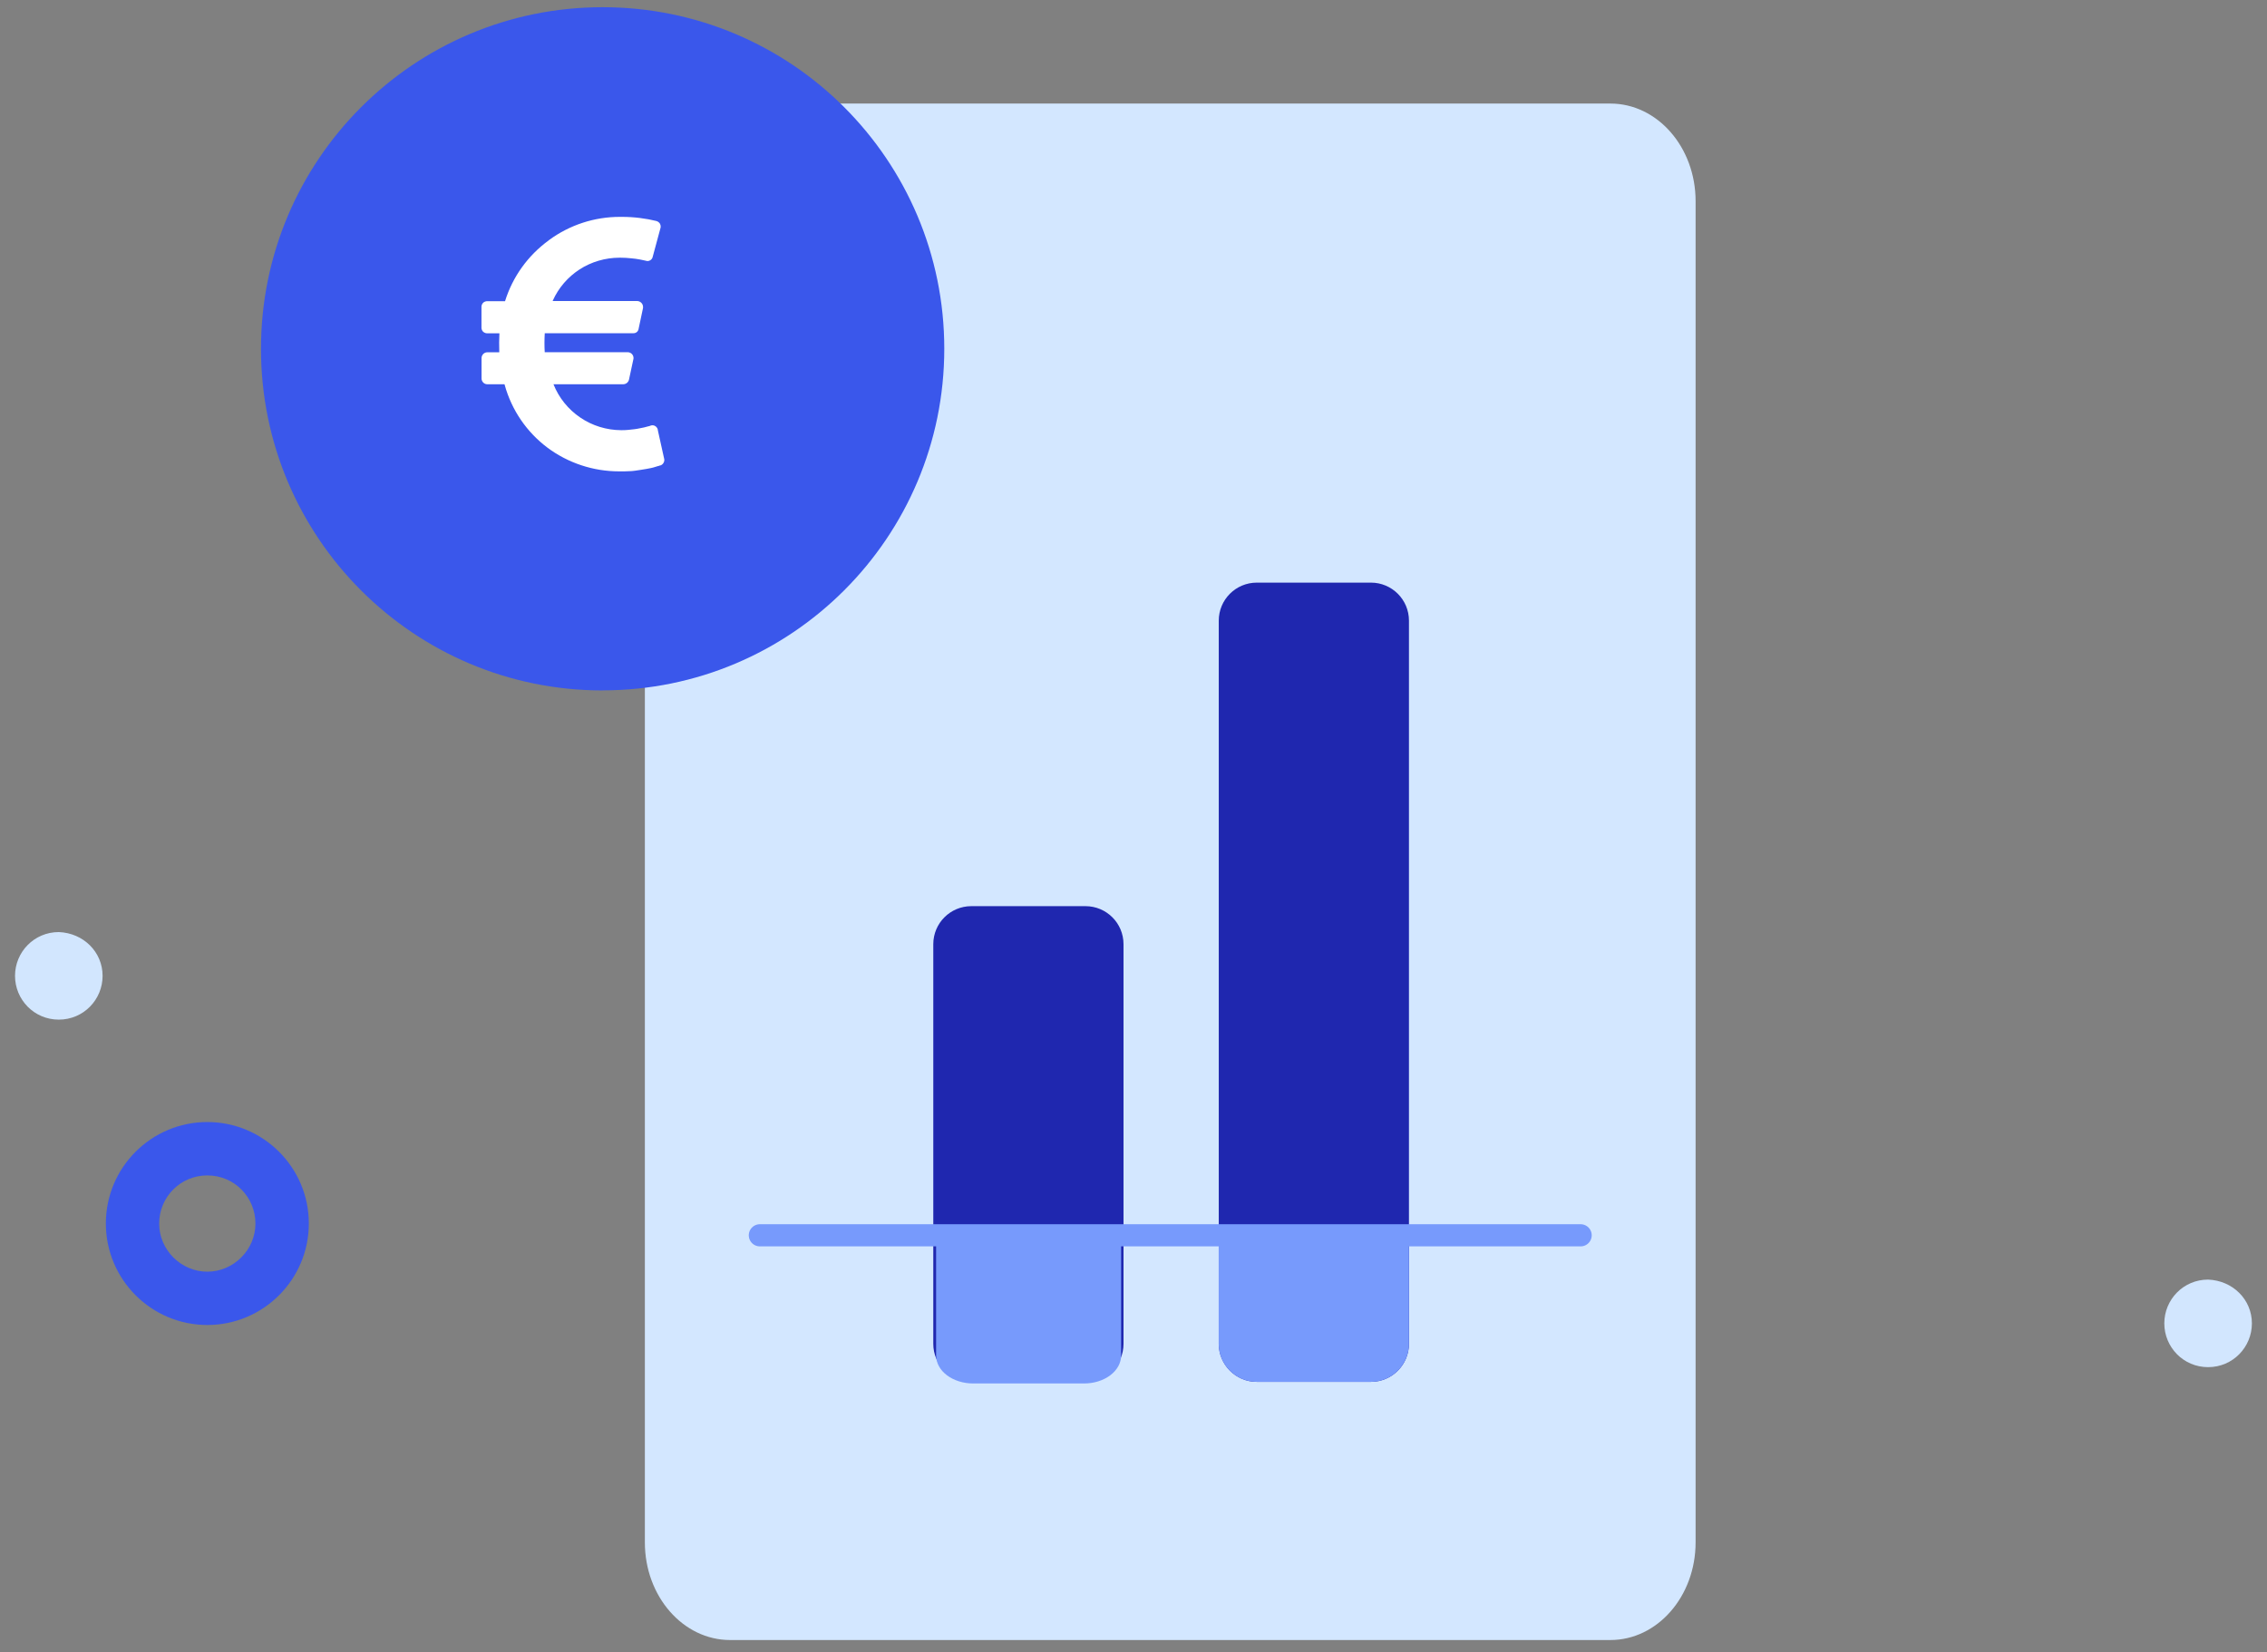
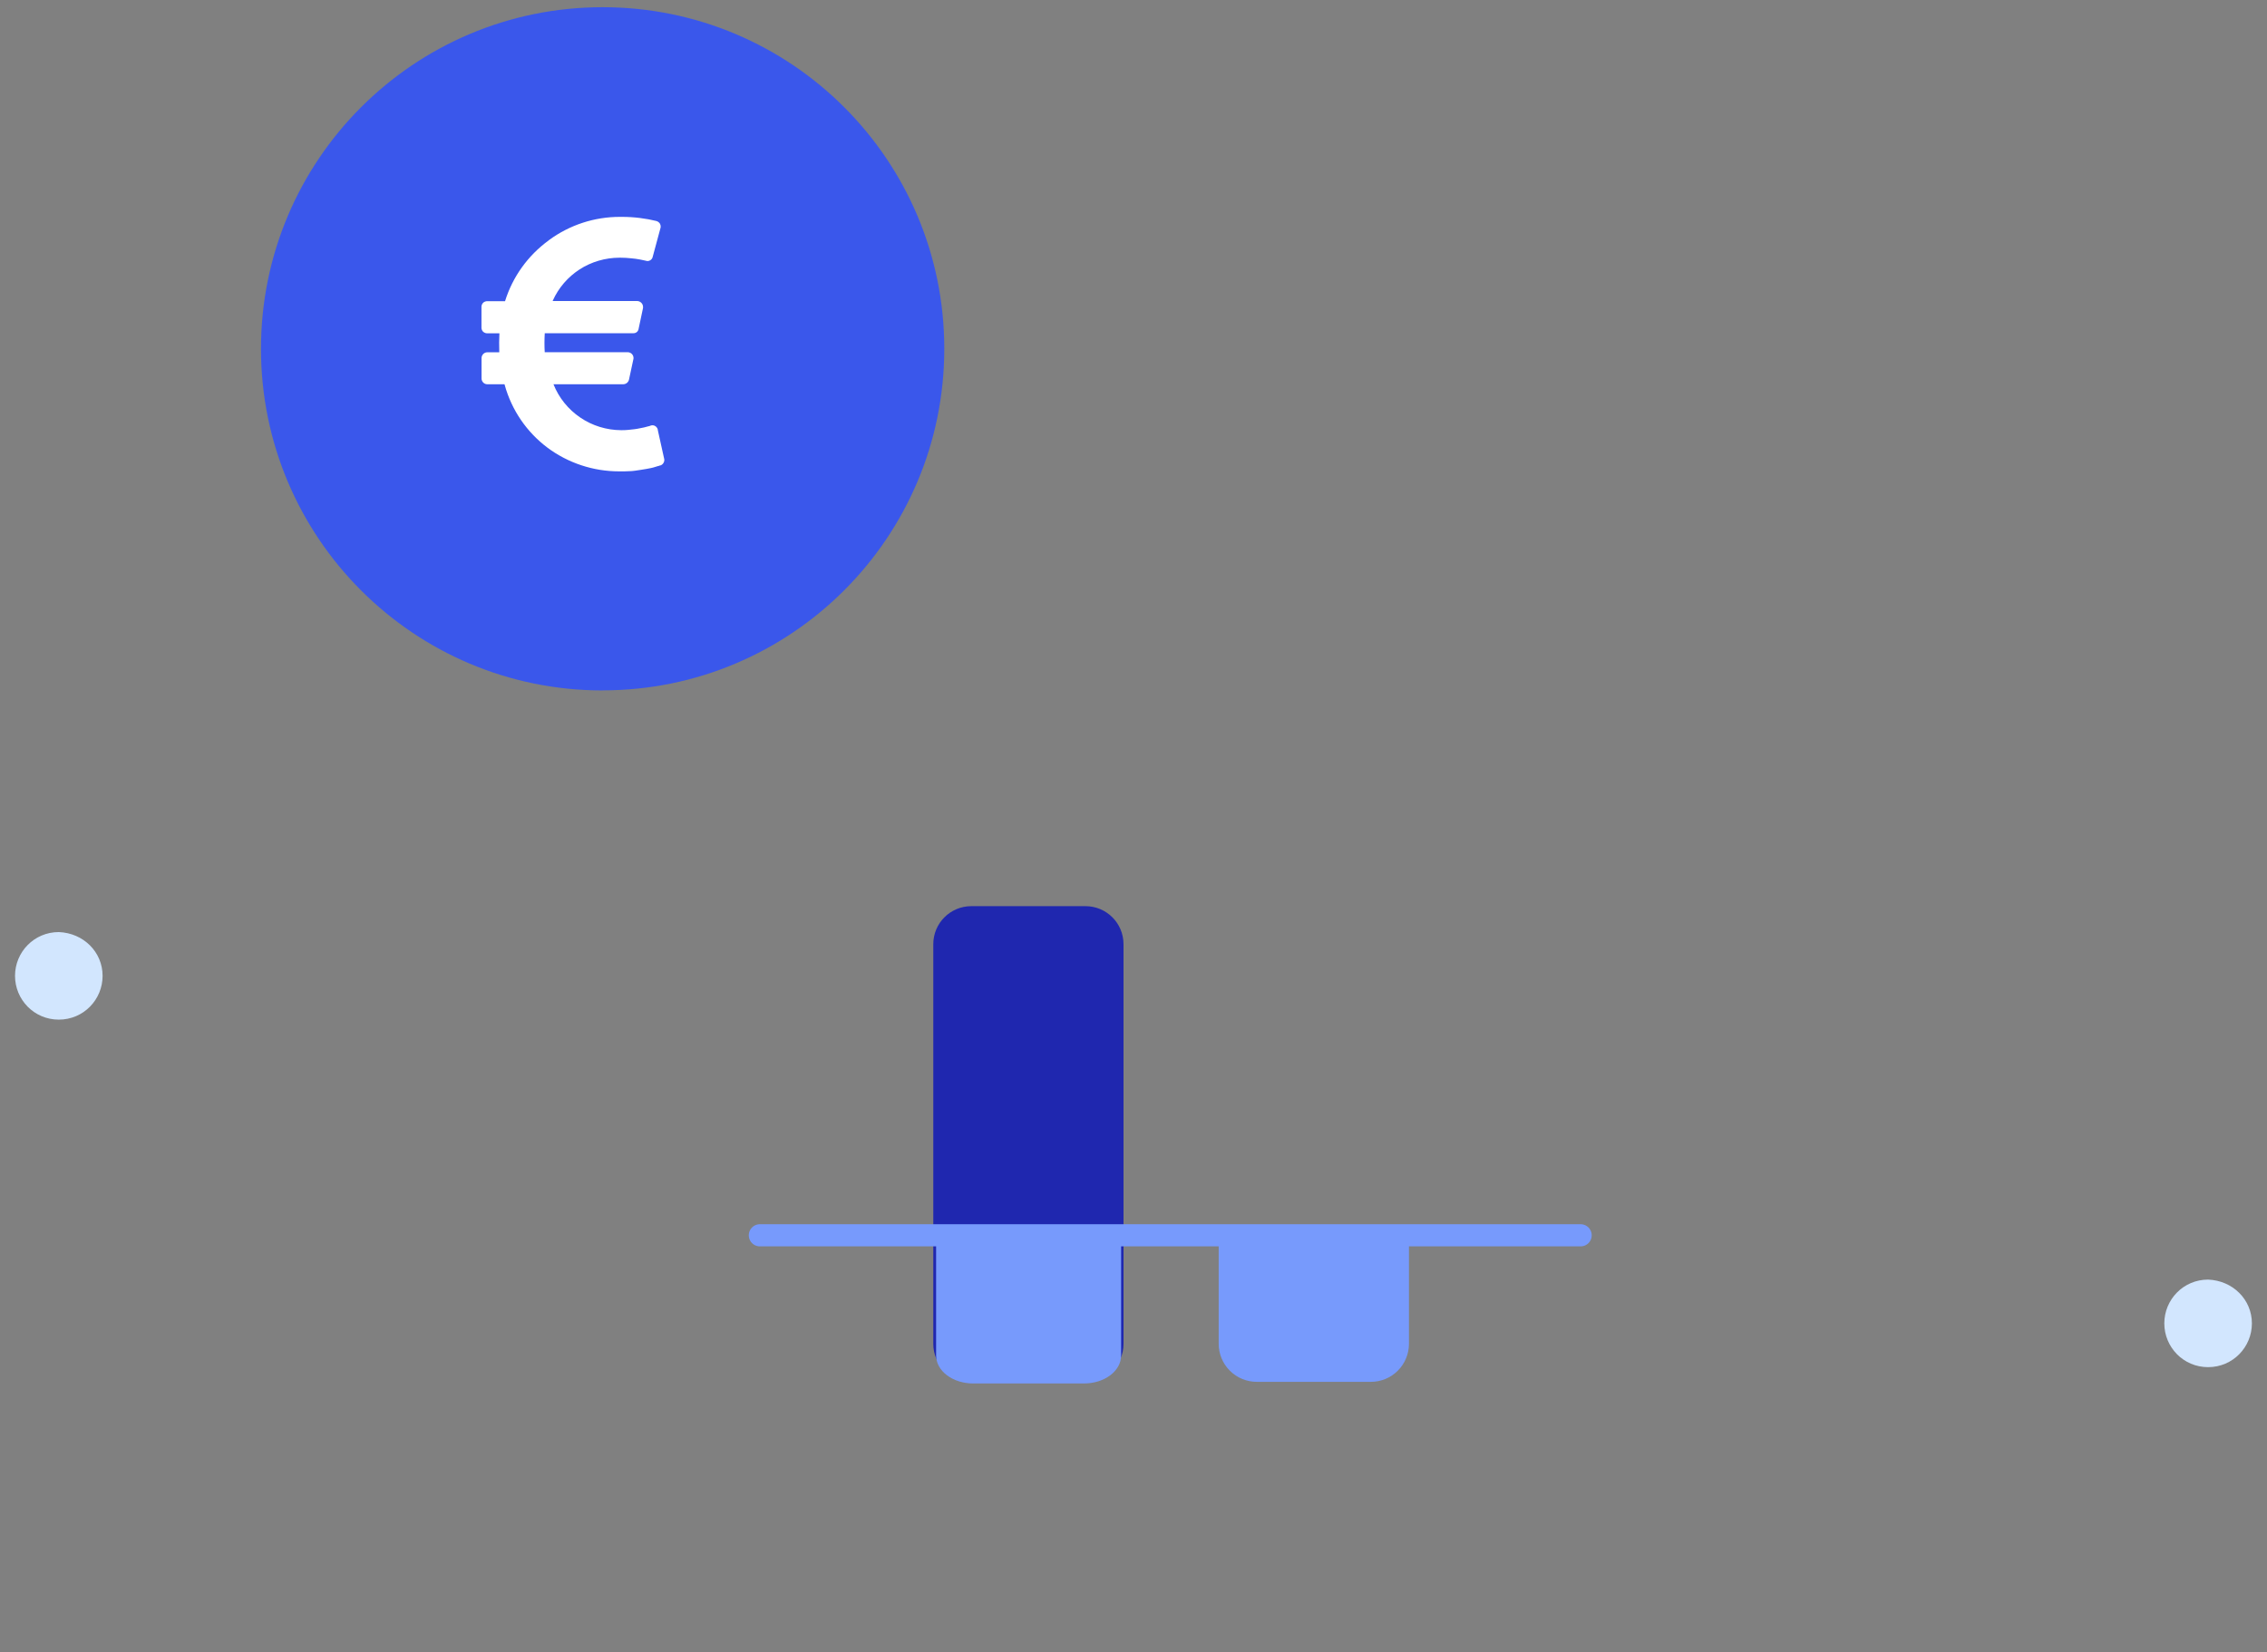
<svg xmlns="http://www.w3.org/2000/svg" fill="none" viewBox="0 0 118 86" height="86" width="118">
  <rect x="0" y="0" width="118" height="86" fill="#808080" stroke="none" />
  <g clip-path="url(#clip0_113_4192)">
-     <path fill="#3A57EB" d="M10.791 68.975C7.877 68.975 5.51 66.608 5.51 63.691C5.51 60.774 7.877 58.41 10.791 58.41C13.704 58.41 16.075 60.777 16.075 63.691C16.075 66.604 13.708 68.975 10.791 68.975ZM10.791 61.189C9.38 61.189 8.285 62.326 8.285 63.694C8.285 65.063 9.422 66.2 10.791 66.2C12.159 66.2 13.296 65.063 13.296 63.694C13.296 62.326 12.205 61.189 10.791 61.189Z" />
-     <path fill="#D3E7FF" d="M83.822 5.391H38.002C35.553 5.391 33.566 7.666 33.566 10.472V80.294C33.566 83.1 35.553 85.375 38.002 85.375H83.822C86.271 85.375 88.258 83.1 88.258 80.294V10.472C88.258 7.666 86.271 5.391 83.822 5.391Z" />
    <path fill="#D2E6FE" d="M5.34 50.8C5.34 52.037 4.349 53.079 3.061 53.079C1.774 53.079 0.782 52.037 0.782 50.8C0.782 49.562 1.774 48.521 3.061 48.521C4.349 48.571 5.34 49.562 5.34 50.8Z" />
    <path fill="#D2E6FE" d="M117.214 68.891C117.214 70.128 116.222 71.17 114.934 71.17C113.647 71.17 112.655 70.128 112.655 68.891C112.655 67.653 113.647 66.612 114.934 66.612C116.222 66.662 117.214 67.653 117.214 68.891Z" />
    <path fill="#1F27AF" d="M56.5 47.172H50.558C49.463 47.172 48.579 48.06 48.579 49.151V69.955C48.579 71.051 49.467 71.935 50.558 71.935H56.5C57.596 71.935 58.48 71.047 58.48 69.955V49.151C58.48 48.056 57.592 47.172 56.5 47.172Z" />
-     <path fill="#1F27AF" d="M71.359 30.33H65.417C64.322 30.33 63.438 31.218 63.438 32.309V69.951C63.438 71.047 64.325 71.935 65.417 71.935H71.359C72.454 71.935 73.338 71.047 73.338 69.951V32.309C73.338 31.214 72.45 30.33 71.359 30.33Z" />
    <path fill="#779AFC" d="M48.725 63.994H58.356V70.562C58.356 70.951 58.152 71.32 57.791 71.593C57.43 71.865 56.942 72.019 56.431 72.019H50.65C50.139 72.019 49.651 71.865 49.29 71.593C48.928 71.32 48.725 70.947 48.725 70.562V63.994Z" />
    <path fill="#779AFC" d="M63.434 64.01H73.338V69.951C73.338 70.478 73.13 70.981 72.758 71.354C72.385 71.727 71.881 71.935 71.359 71.935H65.417C64.89 71.935 64.387 71.727 64.014 71.354C63.641 70.981 63.434 70.478 63.434 69.951V64.01Z" />
    <path stroke-linecap="round" stroke-width="1.153" stroke="#779AFC" d="M39.551 64.306H82.274" />
    <path fill="#3A57EB" d="M31.368 35.938C41.188 35.938 49.151 27.978 49.151 18.154C49.151 8.331 41.188 0.375 31.368 0.375C21.548 0.375 13.585 8.335 13.585 18.158C13.585 27.982 21.545 35.942 31.368 35.942V35.938Z" />
    <path fill="white" d="M34.239 22.386L34.57 23.881C34.578 23.904 34.578 23.927 34.578 23.954C34.578 24.004 34.566 24.05 34.539 24.092C34.505 24.154 34.447 24.204 34.382 24.227L34.336 24.235C34.305 24.25 34.274 24.261 34.239 24.265C34.197 24.277 34.147 24.292 34.09 24.311C34.024 24.334 33.955 24.35 33.886 24.365C33.809 24.381 33.732 24.396 33.648 24.411C33.563 24.427 33.471 24.442 33.367 24.457C33.263 24.473 33.16 24.488 33.052 24.504C32.944 24.519 32.833 24.53 32.71 24.53C32.587 24.538 32.464 24.538 32.349 24.538H32.226C30.877 24.538 29.566 24.104 28.486 23.297L28.501 23.308C27.418 22.497 26.634 21.352 26.272 20.045L26.261 20.003H25.365C25.284 20.003 25.208 19.972 25.154 19.915C25.096 19.857 25.065 19.78 25.065 19.703V18.639C25.065 18.558 25.1 18.485 25.154 18.427C25.211 18.37 25.284 18.339 25.365 18.339H25.988C25.976 17.981 25.98 17.651 25.995 17.351H25.354C25.315 17.351 25.277 17.343 25.242 17.328C25.208 17.313 25.173 17.293 25.146 17.267C25.119 17.24 25.096 17.209 25.085 17.174C25.069 17.14 25.061 17.101 25.061 17.063V15.967C25.061 15.929 25.069 15.891 25.085 15.856C25.1 15.821 25.119 15.791 25.146 15.764C25.173 15.737 25.204 15.714 25.242 15.702C25.277 15.687 25.315 15.679 25.354 15.679H26.288C26.683 14.407 27.483 13.296 28.563 12.512L28.578 12.497C29.651 11.709 30.946 11.286 32.276 11.29H32.379C32.998 11.29 33.617 11.367 34.22 11.517L34.166 11.505C34.243 11.528 34.309 11.578 34.351 11.644C34.378 11.69 34.389 11.74 34.389 11.793C34.389 11.82 34.389 11.847 34.378 11.874L33.974 13.369C33.967 13.408 33.951 13.442 33.928 13.473C33.905 13.504 33.878 13.531 33.844 13.55C33.809 13.569 33.771 13.585 33.732 13.588C33.694 13.592 33.651 13.588 33.617 13.573L33.578 13.565C33.551 13.558 33.517 13.55 33.471 13.542L33.306 13.508L33.094 13.473L32.848 13.446L32.579 13.423L32.302 13.415H32.249C31.511 13.415 30.784 13.627 30.162 14.027L30.177 14.019C29.562 14.415 29.074 14.98 28.774 15.648L28.767 15.671H33.167C33.248 15.671 33.325 15.706 33.382 15.764C33.44 15.821 33.471 15.898 33.471 15.979C33.471 15.994 33.471 16.014 33.471 16.029L33.244 17.101C33.236 17.17 33.206 17.232 33.156 17.278C33.106 17.324 33.04 17.347 32.971 17.347C32.964 17.347 32.952 17.347 32.944 17.347H28.355C28.348 17.493 28.34 17.666 28.34 17.839C28.34 18.012 28.344 18.185 28.355 18.358V18.335H32.675C32.721 18.335 32.764 18.346 32.806 18.366C32.844 18.385 32.883 18.412 32.91 18.45C32.952 18.504 32.975 18.569 32.975 18.635C32.975 18.658 32.975 18.681 32.967 18.704L32.741 19.757C32.725 19.826 32.691 19.884 32.637 19.93C32.583 19.976 32.518 19.999 32.449 20.003H28.809C29.089 20.706 29.574 21.31 30.204 21.736C30.83 22.163 31.572 22.39 32.329 22.394H32.364C32.475 22.394 32.591 22.39 32.702 22.378C32.814 22.367 32.921 22.359 33.017 22.344C33.113 22.332 33.206 22.317 33.294 22.297C33.382 22.278 33.459 22.263 33.525 22.251L33.698 22.205L33.809 22.178L33.855 22.159C33.894 22.144 33.936 22.136 33.982 22.14C34.024 22.14 34.066 22.155 34.101 22.178C34.14 22.198 34.17 22.228 34.193 22.263C34.216 22.297 34.236 22.336 34.243 22.378L34.239 22.386Z" />
  </g>
  <defs>
    <clipPath id="clip0_113_4192">
      <rect transform="translate(0.786 0.375)" fill="white" height="85" width="116.427" />
    </clipPath>
  </defs>
</svg>